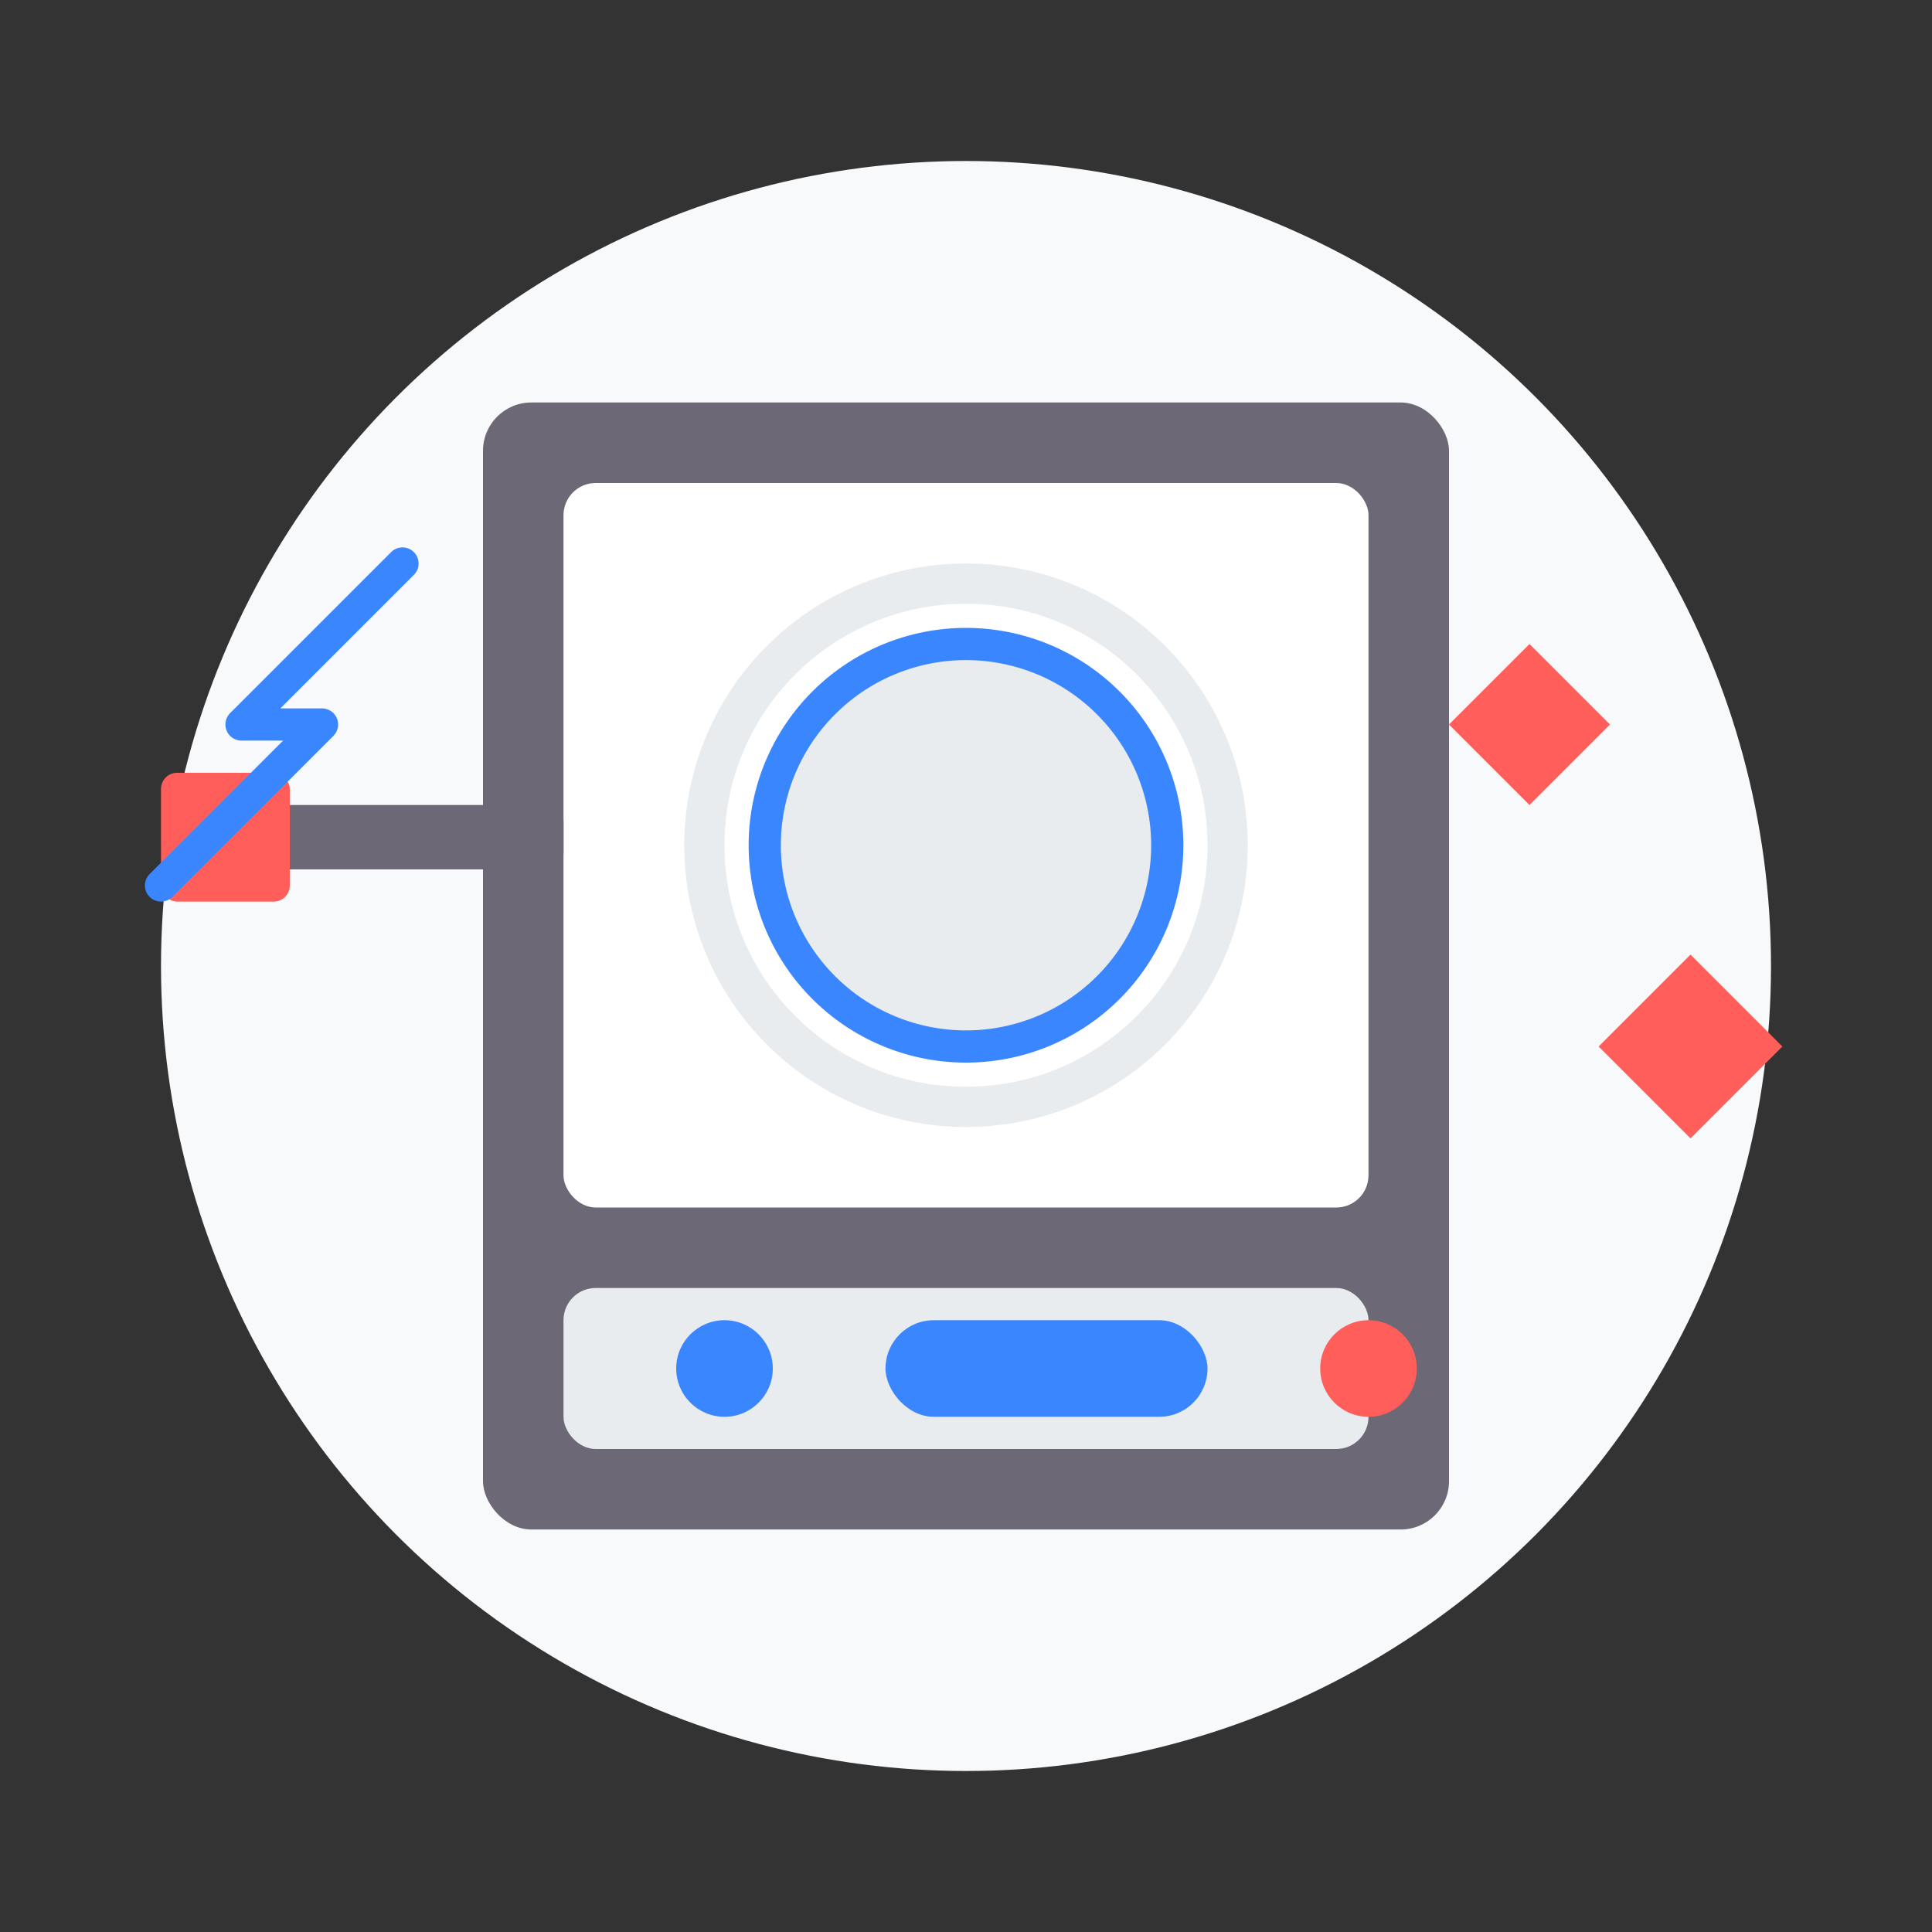
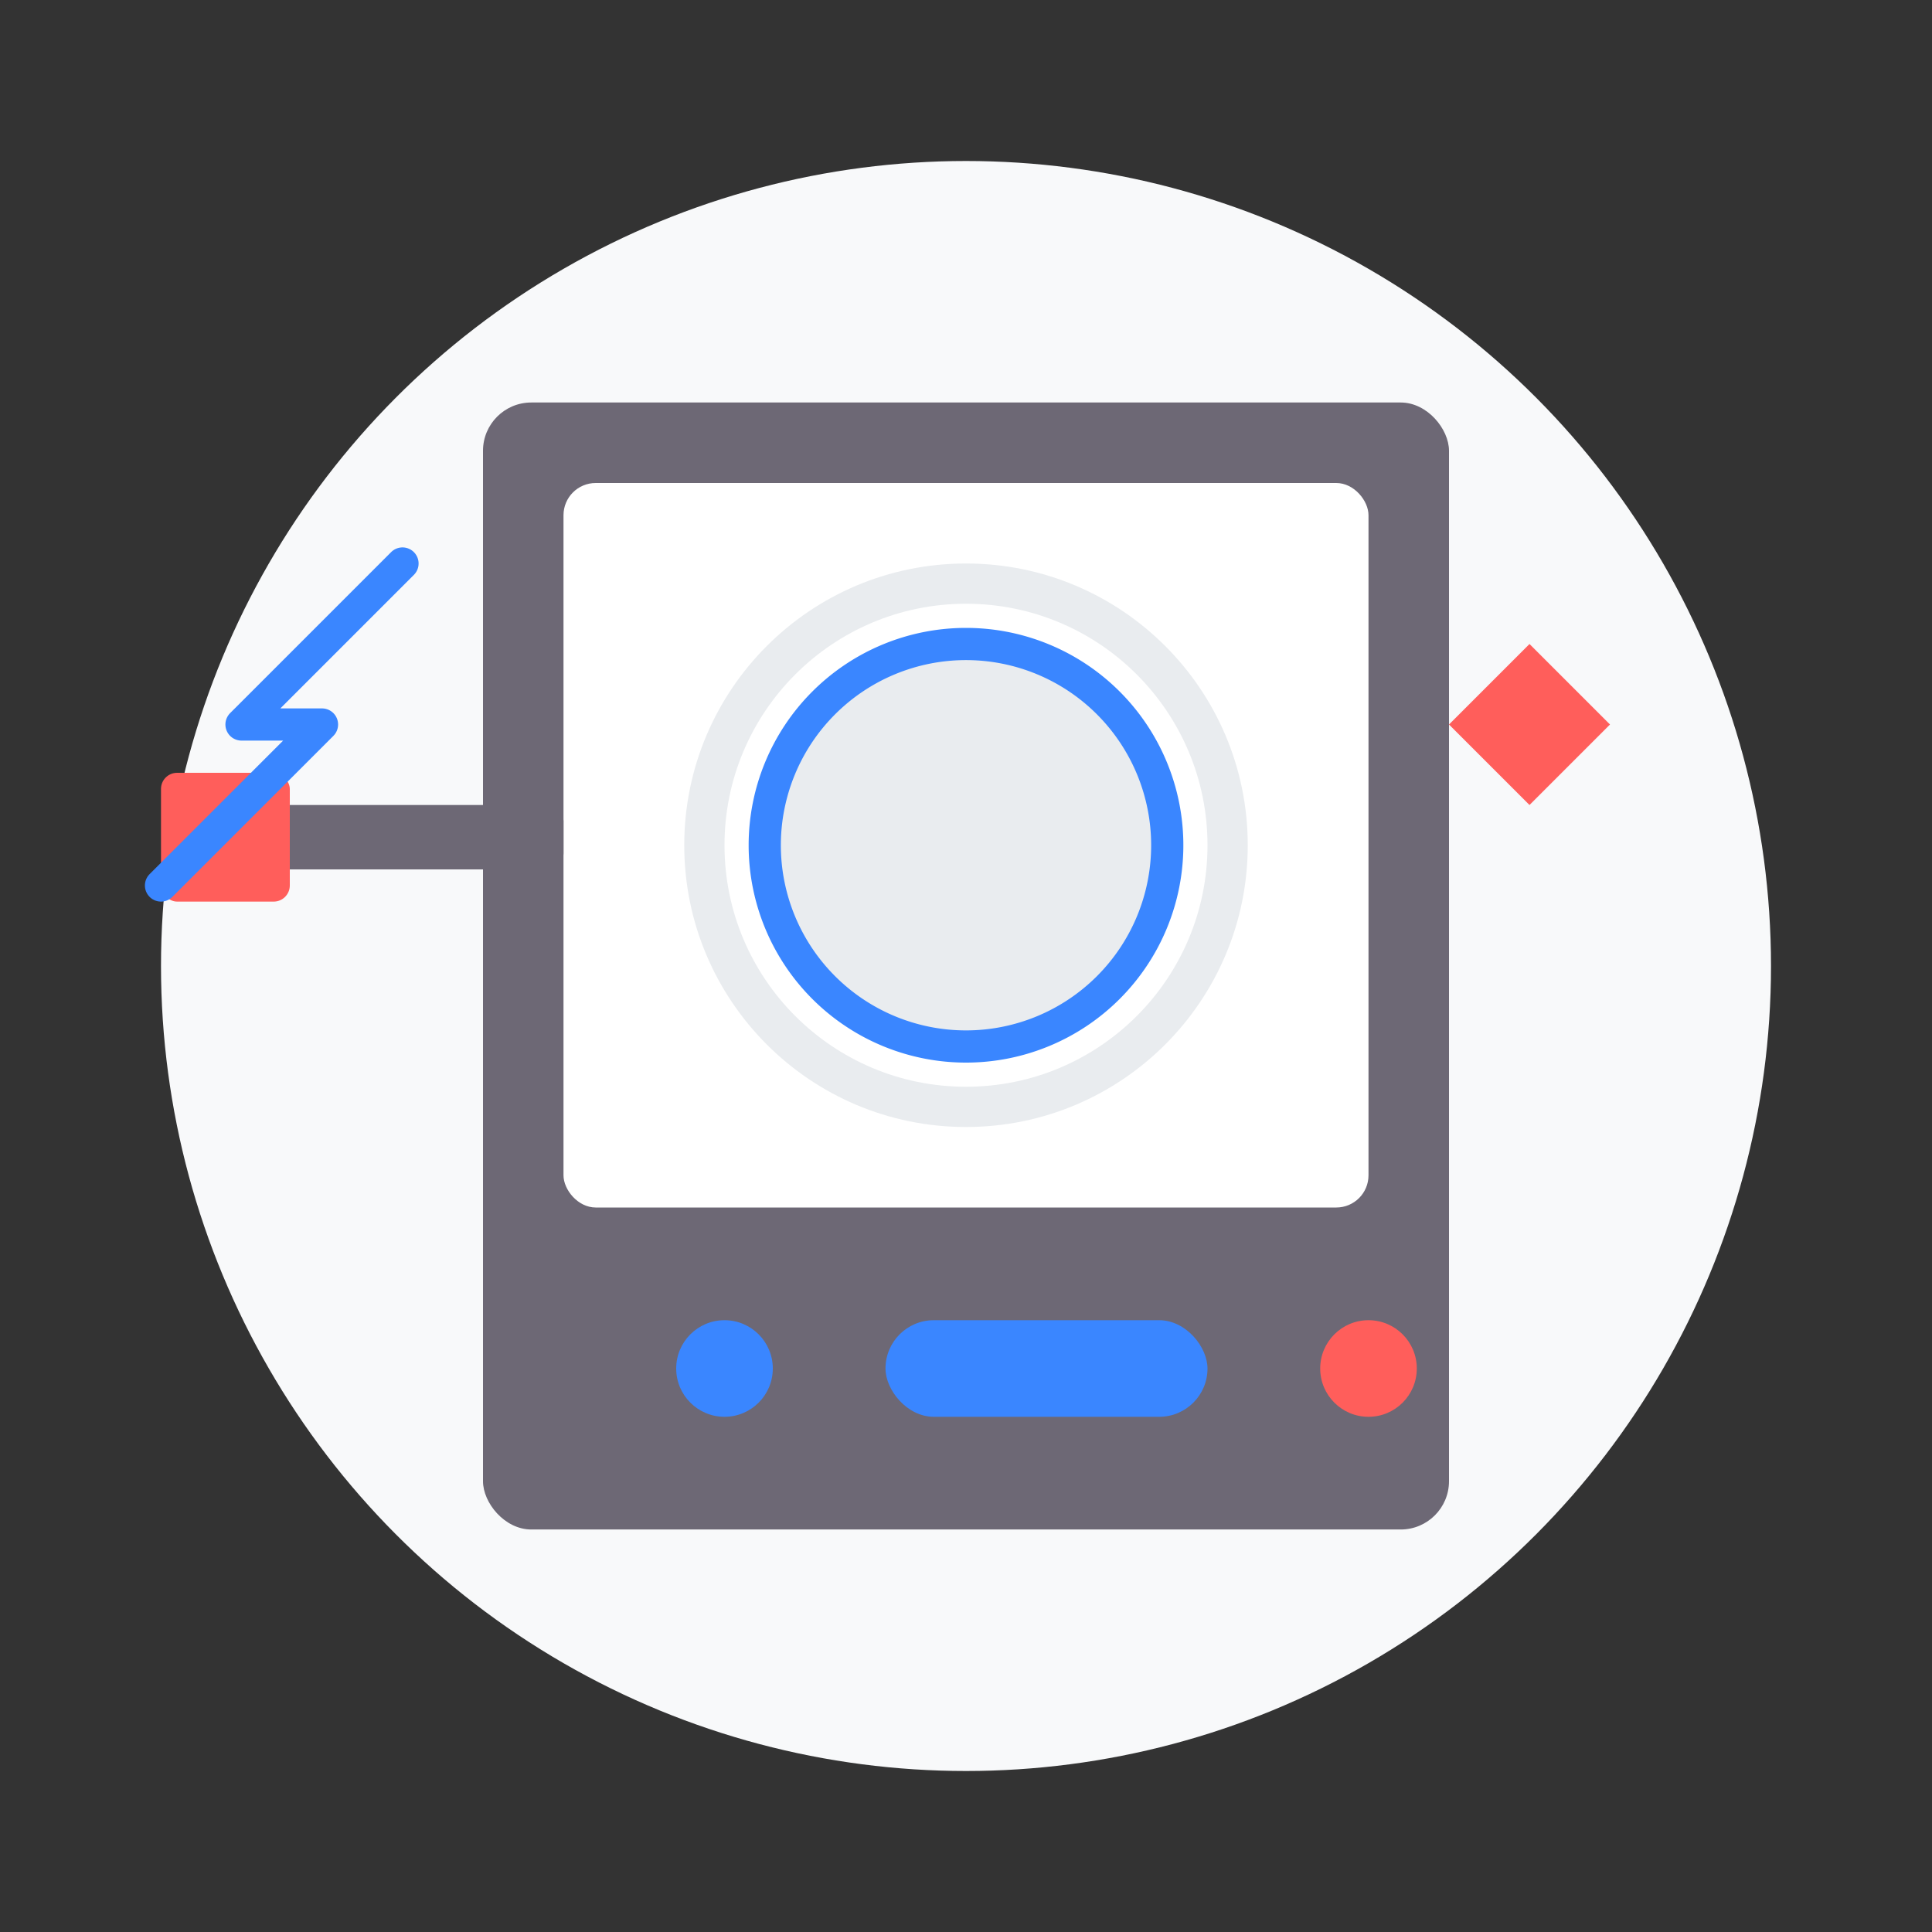
<svg xmlns="http://www.w3.org/2000/svg" width="120" height="120" viewBox="0 0 120 120">
  <rect x="0" y="0" width="120" height="120" fill="#333333" stroke="none" />
  <circle cx="60" cy="60" r="50" fill="#f8f9fa" />
  <rect x="30" y="25" width="60" height="70" rx="3" fill="#6d6875" />
  <rect x="35" y="30" width="50" height="45" rx="2" fill="#ffffff" />
  <circle cx="60" cy="52.5" r="17.5" fill="#e9ecef" />
  <circle cx="60" cy="52.5" r="15" fill="#ffffff" />
  <circle cx="60" cy="52.5" r="12" fill="#e9ecef" stroke="#ffffff" stroke-width="0.5" stroke-dasharray="2,2" />
  <path d="M60 40 A12.5 12.5 0 0 1 60 65" fill="none" stroke="#3a86ff" stroke-width="2" />
  <path d="M60 40 A12.5 12.5 0 0 0 60 65" fill="none" stroke="#3a86ff" stroke-width="2" />
-   <rect x="35" y="80" width="50" height="10" rx="2" fill="#e9ecef" />
  <circle cx="45" cy="85" r="3" fill="#3a86ff" />
  <rect x="55" y="82" width="20" height="6" rx="3" fill="#3a86ff" />
  <circle cx="85" cy="85" r="3" fill="#ff5e5b" />
  <path d="M90,45 L95,40 L100,45 L95,50 Z" fill="#ff5e5b" />
  <rect x="82" y="47" width="15" height="3" rx="1" fill="#6d6875" transform="rotate(-45)" />
  <rect x="15" y="50" width="20" height="4" rx="1" fill="#6d6875" />
  <rect x="10" y="48" width="8" height="8" rx="1" fill="#ff5e5b" />
  <path d="M25,35 L15,45 L20,45 L10,55" fill="none" stroke="#3a86ff" stroke-width="2" stroke-linecap="round" stroke-linejoin="round" />
-   <path d="M100,65 L105,70 L110,65 L105,60 Z" fill="#ff5e5b" stroke="#ff5e5b" stroke-width="1" />
</svg>